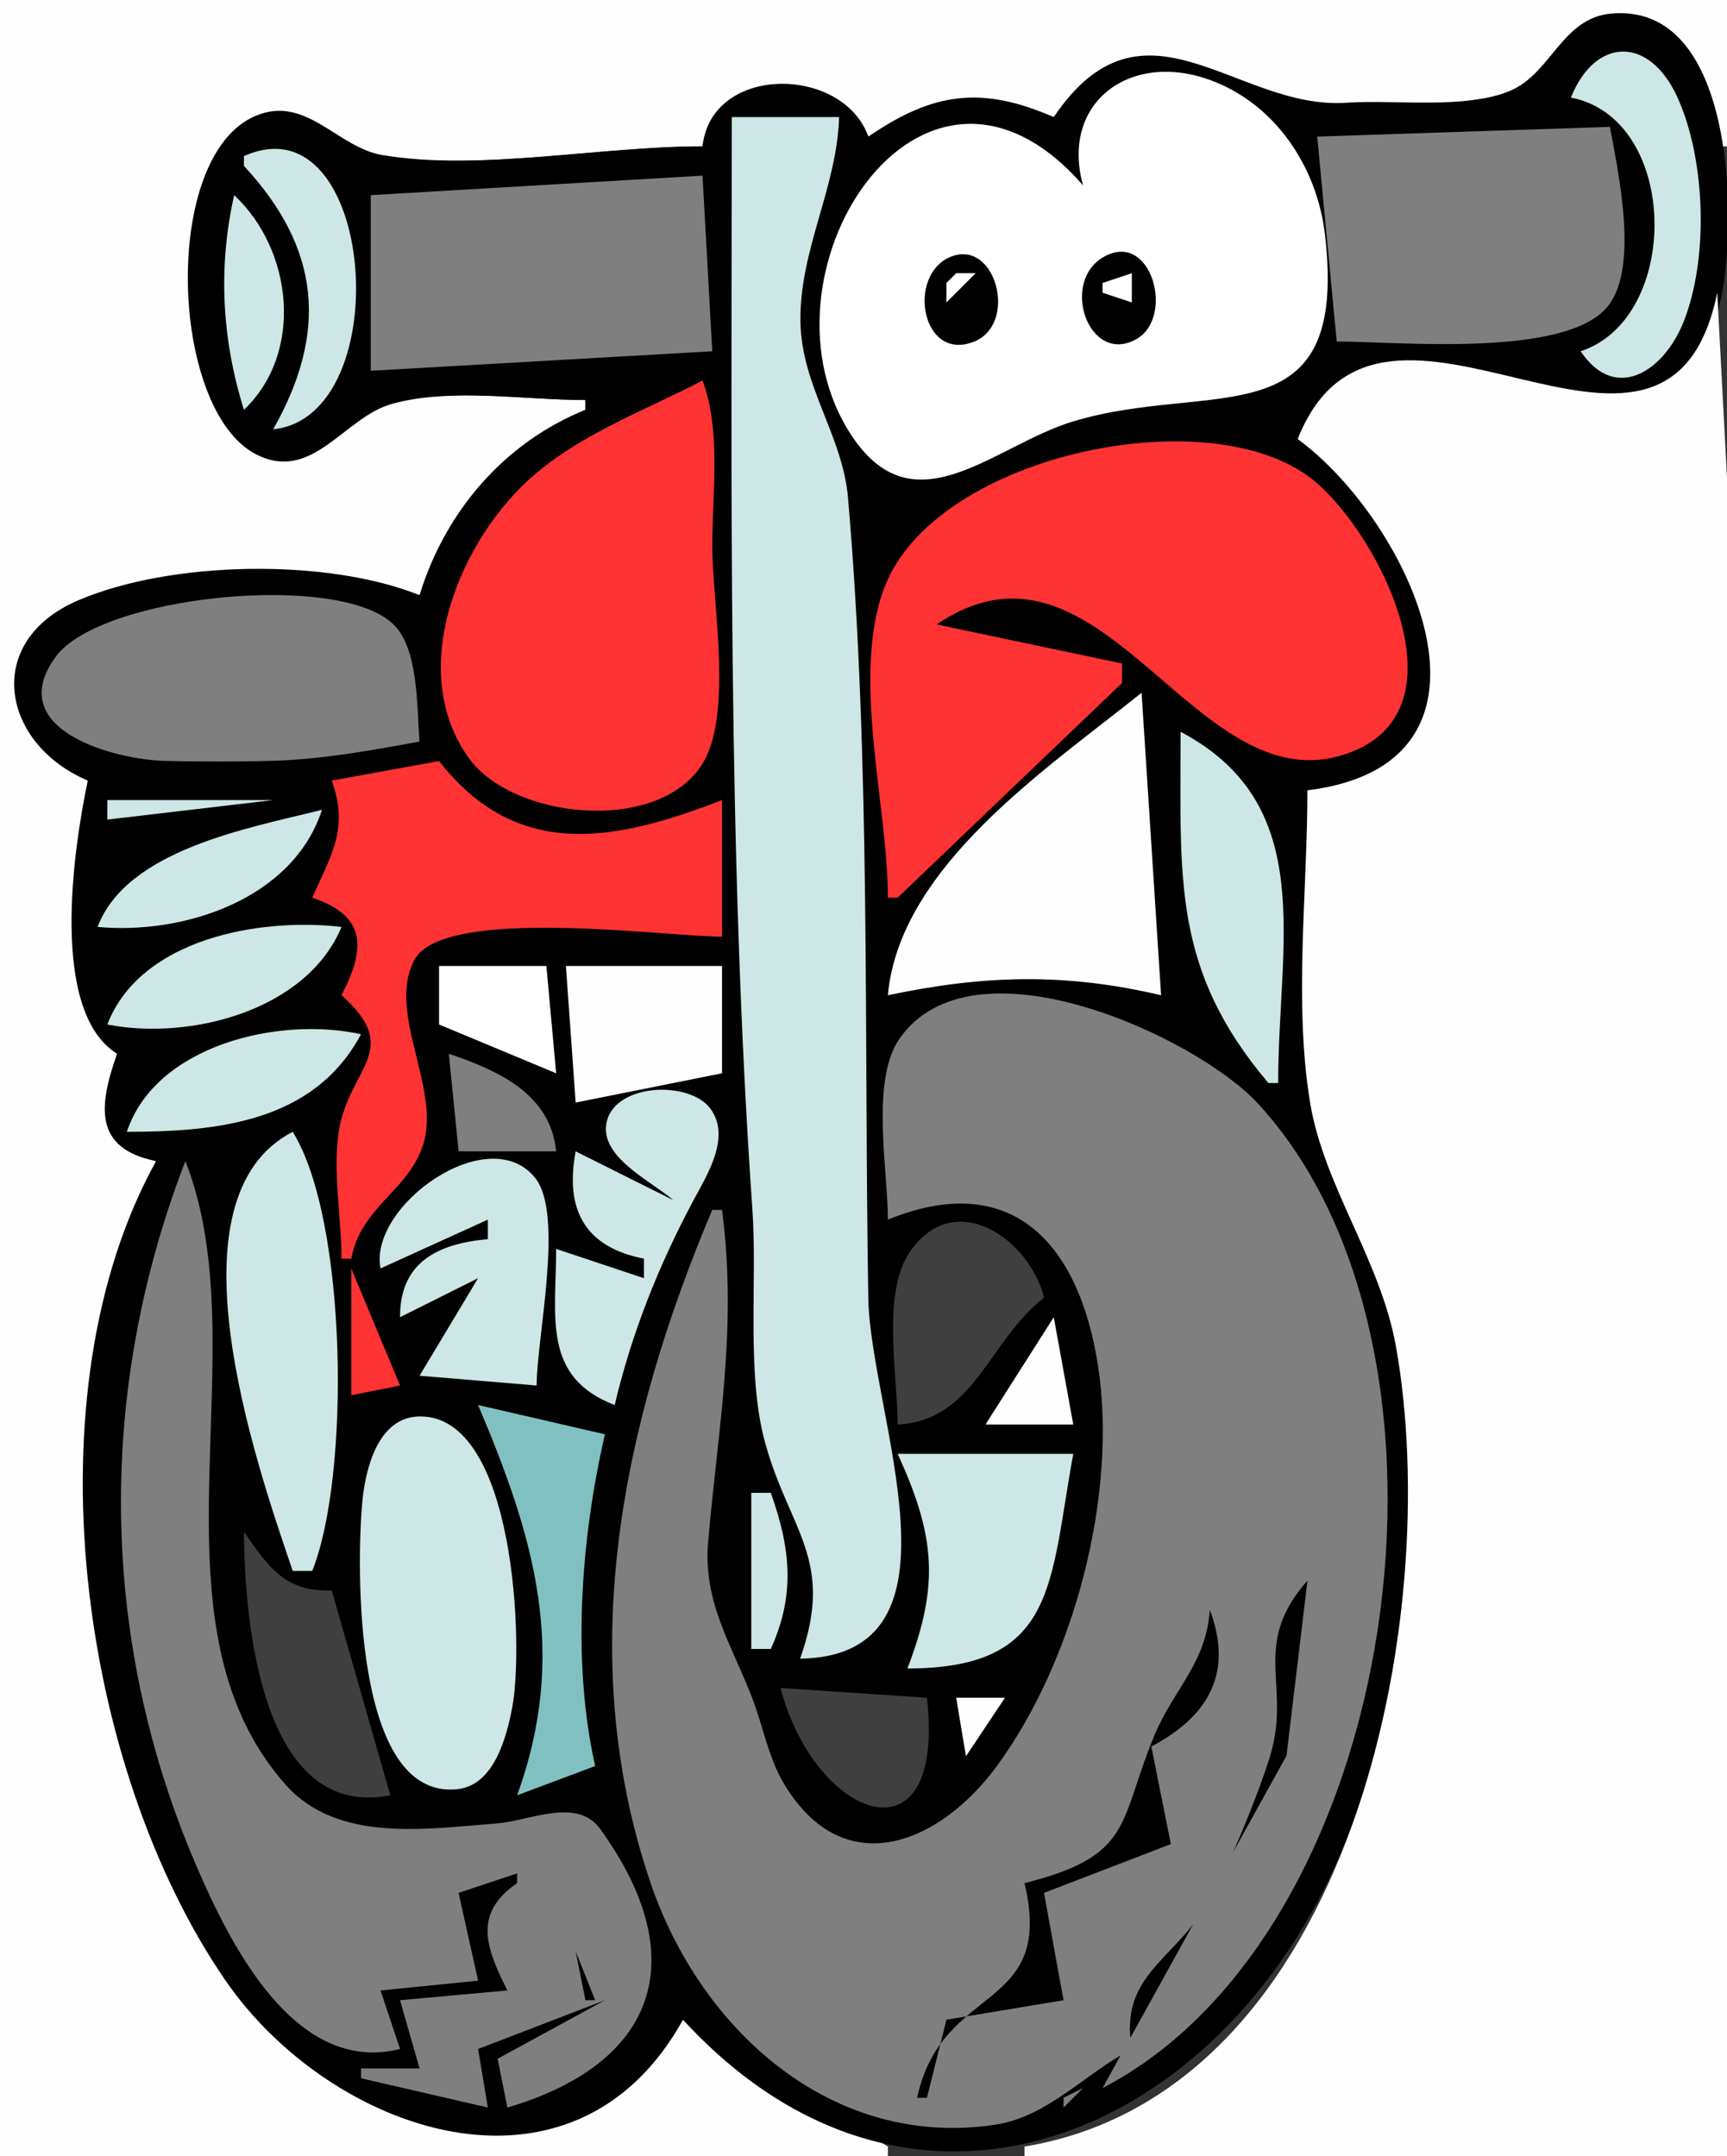
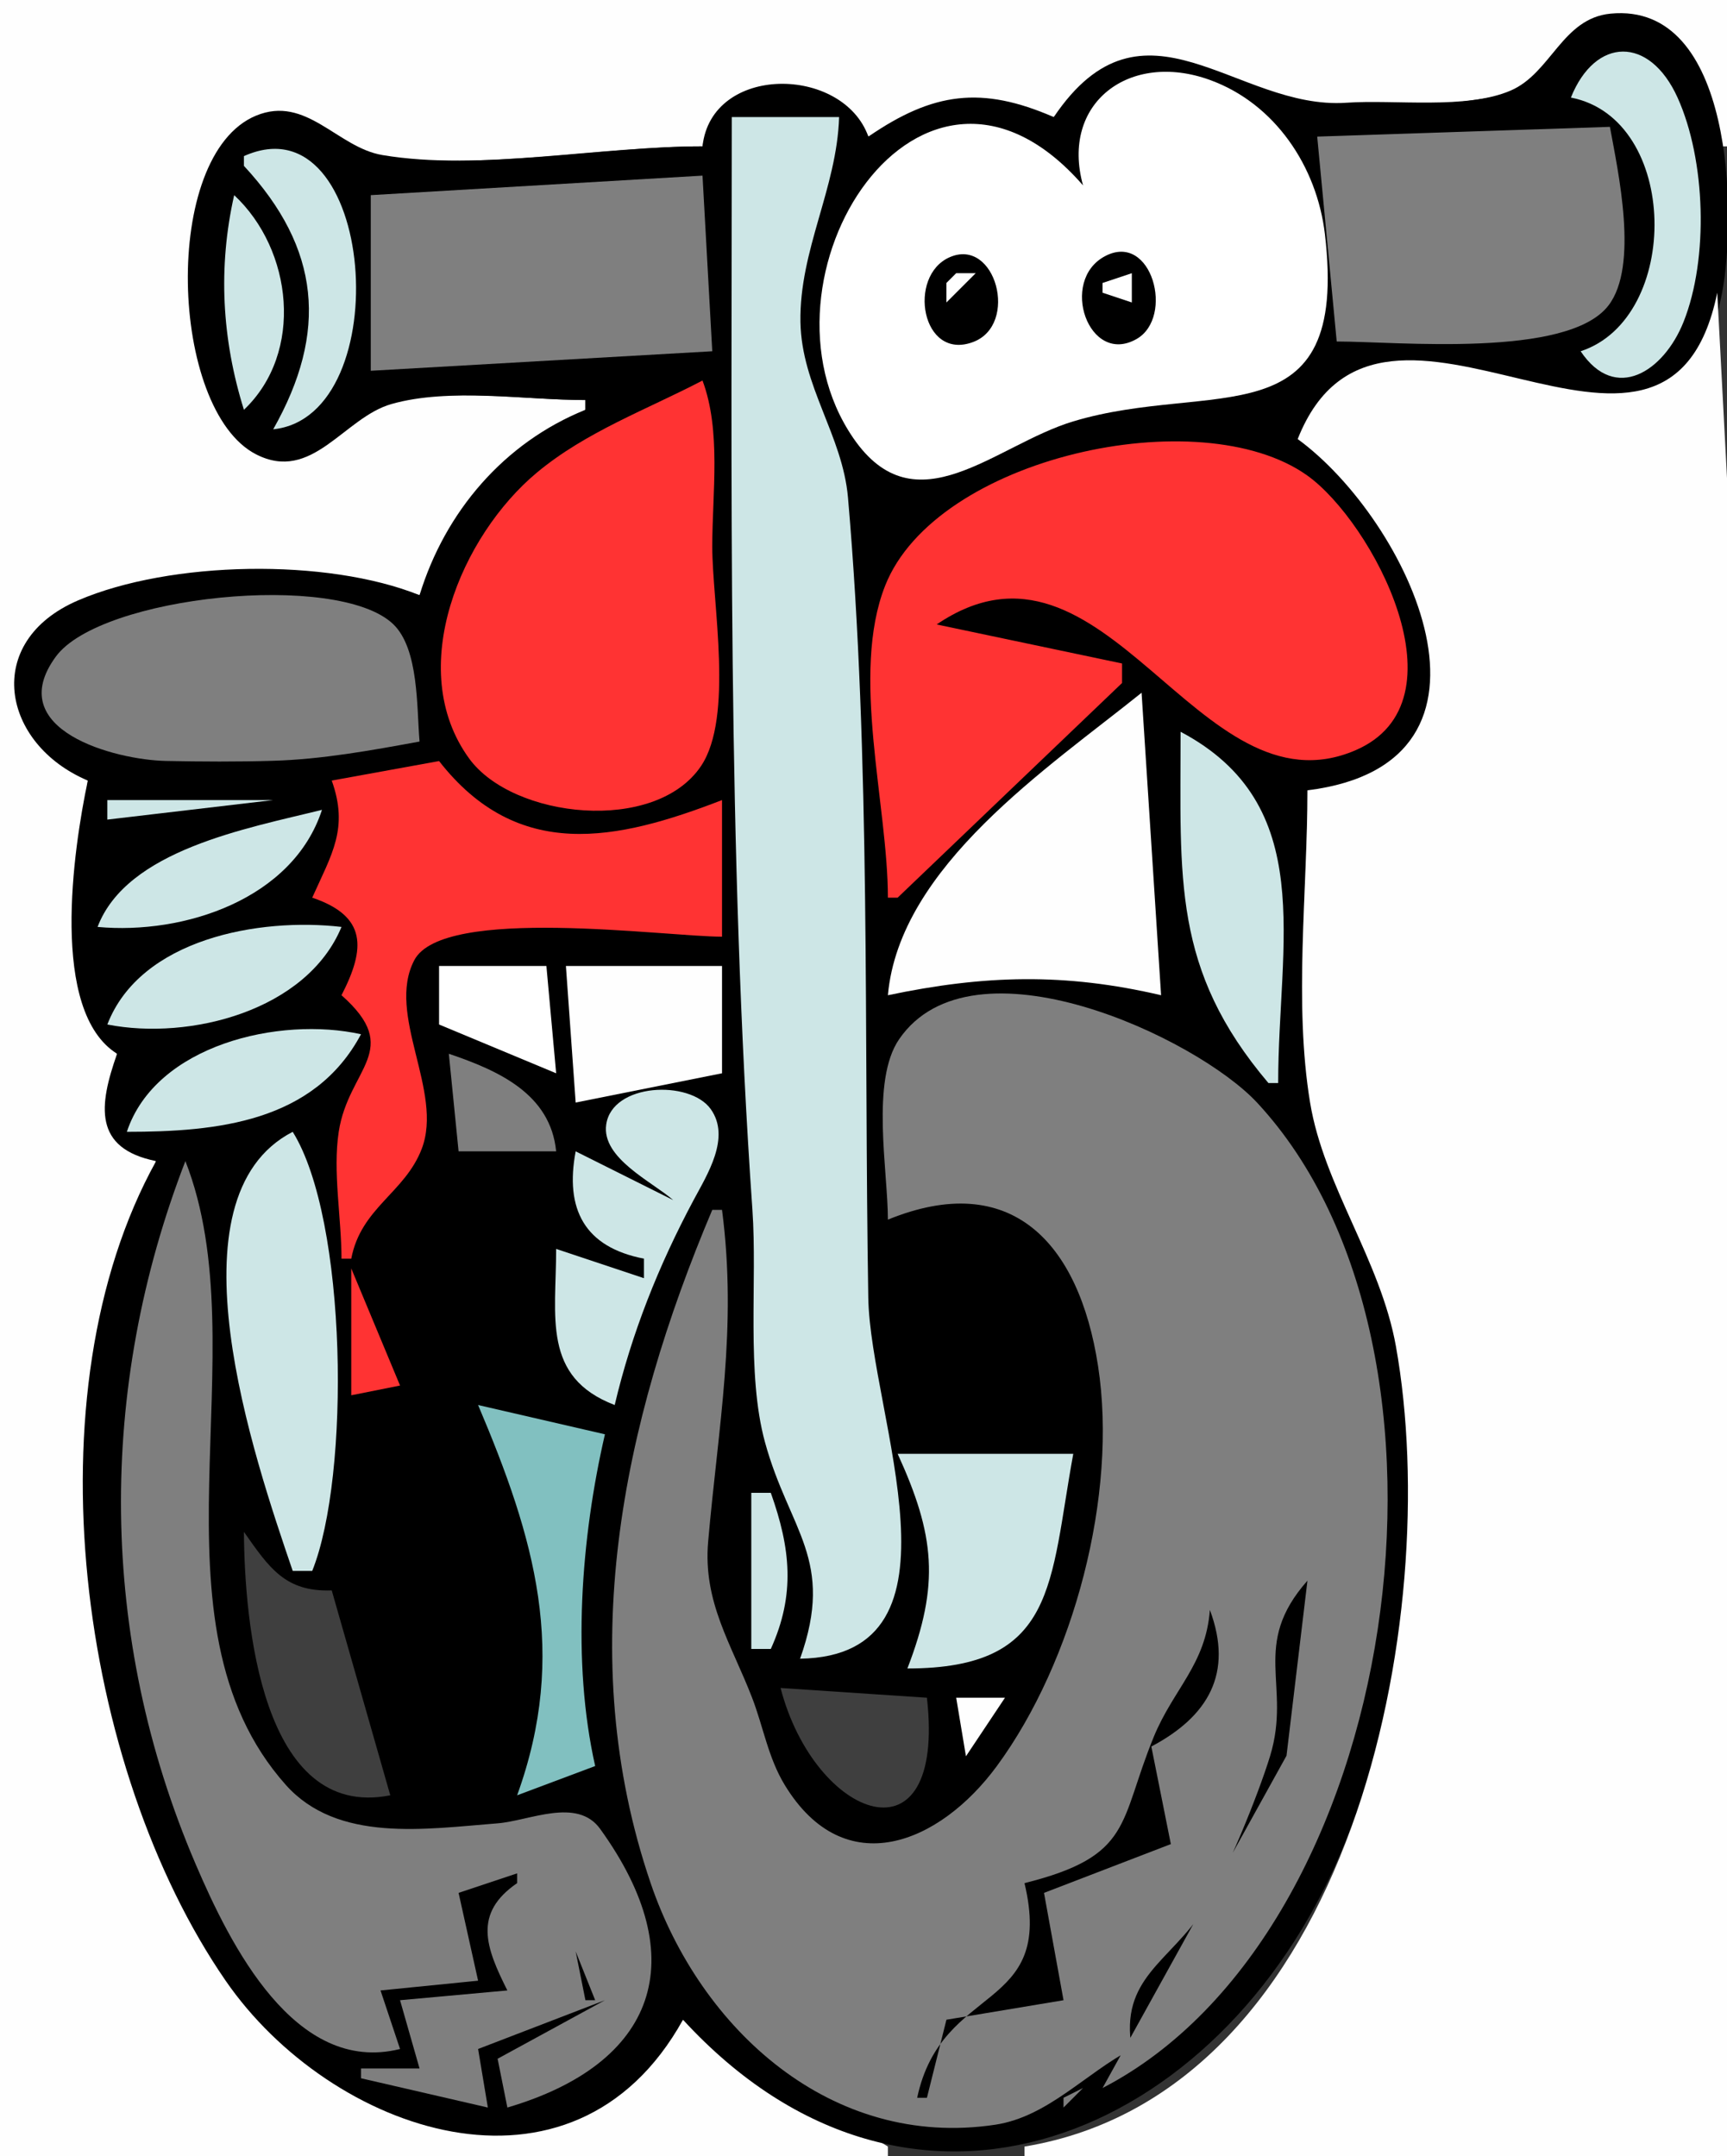
<svg xmlns="http://www.w3.org/2000/svg" width="177" height="221">
  <rect width="100%" height="100%" fill="#333333" stroke="none" />
  <path style="fill:#fefefe; stroke:none;" d="M0 0L0 221L91 221L91 220L70 207C53.942 227.439 32.101 217.408 20.614 198C6.833 174.717 5.809 143.602 16 119C10.112 117.006 10.618 113.309 12 108C5.732 102.117 8.258 87.901 9 80C-0.042 74.55 -0.959 65.173 10.001 61.146C19.849 57.527 33.116 57.908 43 61C46.609 52.618 52.092 46.51 60 42L60 41C53.596 41 45.365 39.612 39.196 41.411C34.725 42.716 31.413 49.052 26.228 45.973C17.744 40.934 16.221 15.341 27.126 11.946C31.471 10.593 34.877 15.433 39 16.021C49.282 17.486 61.487 15 72 15C73.703 6.502 85.3 7.394 89 14C96.221 10.21 100.217 9.48 108 12C118.068 1.462 122.702 8.572 134 10.623C139.318 11.589 148.57 10.809 153.913 9.784C159.161 8.777 161.011 0.333 167.007 1.874C172.627 3.318 175.363 9.876 176 15L177 15L177 0L0 0z" />
  <path style="fill:#000000; stroke:none;" d="M108 12C100.615 8.787 95.645 9.44 89 14C86.386 6.692 72.916 6.559 72 15C61.698 15 49.212 17.572 39.196 15.893C34.559 15.116 31.395 9.711 26.228 11.859C16.468 15.916 17.39 41.999 26.228 46.556C31.99 49.528 35.238 42.8 40.115 41.411C46.059 39.718 53.841 41 60 41L60 42C51.661 45.363 45.615 52.448 43 61C33.503 57.176 17.476 57.469 8.011 61.53C-1.851 65.762 0.17 76.267 9 80C7.505 87.076 5.056 103.659 12 108C10.125 113.304 9.547 117.707 16 119C2.815 142.772 8.101 181.203 23.126 203C33.836 218.538 58.706 227.375 70 207C93.431 232.522 125.036 219.036 137.37 190C144.836 172.424 146.822 151.551 142.236 133C140.442 125.746 135.46 119.227 134.27 112C132.641 102.118 134 91.011 134 81C155.507 79.521 146.382 51.737 133 45C144.377 24.591 171.603 55.726 176.497 30C177.999 22.104 177.711 0.169 165.06 1.399C160.102 1.881 158.969 7.501 154.825 9.283C150.251 11.249 142.966 10.181 138 10.529C126.726 11.319 117.243 -1.712 108 12z" />
  <path style="fill:#cde6e6; stroke:none;" d="M161 10C172.161 12.167 172.345 32.606 162 36C165.563 41.319 170.532 38.051 172.548 32.989C175.135 26.494 174.815 16.385 171.939 10.015C169.069 3.66 163.507 3.766 161 10z" />
  <path style="fill:#ffffff; stroke:none;" d="M111 19C94.413 -0.033 76.26 28.547 87.442 44.881C93.87 54.271 101.959 45.606 110 43.186C124.226 38.904 138.293 45.285 135.79 24C134.977 17.088 130.688 10.617 123.997 8.192C115.756 5.205 108.662 10.571 111 19z" />
  <path style="fill:#cde6e6; stroke:none;" d="M75 12C75 48.977 74.542 87.108 77.115 124C77.627 131.341 76.478 140.777 78.401 147.804C80.889 156.893 85.622 159.828 82 170C99.946 169.705 89.186 144.996 88.99 133C88.546 105.976 89.248 77.926 86.91 51C86.357 44.63 82.148 39.589 82.038 33C81.916 25.623 85.772 19.322 86 12L75 12z" />
  <path style="fill:#7f7f7f; stroke:none;" d="M135 14L137 35C143.223 35 160.673 36.745 164.85 31.31C167.979 27.239 165.841 17.632 165 13L135 14z" />
  <path style="fill:#cde6e6; stroke:none;" d="M25 16L25 17C32.847 25.461 33.644 34.031 28 44C40.89 42.665 38.484 9.96 25 16z" />
  <path style="fill:#7f7f7f; stroke:none;" d="M38 20L38 38L73 36L72 18L38 20z" />
  <path style="fill:#cde6e6; stroke:none;" d="M24 20C22.329 27.406 22.742 34.783 25 42C31.174 36.136 30.002 25.601 24 20z" />
  <path style="fill:#000000; stroke:none;" d="M97.322 26.366C92.957 28.291 94.451 37.033 99.733 35.054C104.468 33.28 102.043 24.284 97.322 26.366M113.26 26.251C108.512 28.756 111.584 37.532 116.48 34.749C120.401 32.521 118.047 23.726 113.26 26.251z" />
  <path style="fill:#ffffff; stroke:none;" d="M98 28L97 29L97 30L97 31L100 28L98 28M113 29L113 30L116 31L116 28L113 29z" />
  <path style="fill:#fefefe; stroke:none;" d="M176 30C170.804 55.333 141.619 23.205 133 45C144.346 53.276 156.359 78.222 134 81C134 91.33 132.59 102.804 134.27 113C135.683 121.581 141.488 129.136 143.071 138C148.008 165.645 138.63 214.437 105 220L105 221L177 221L177 88L177 49L176 30z" />
  <path style="fill:#ff3333; stroke:none;" d="M72 39C66.261 41.995 60.073 44.235 55.031 48.431C47.297 54.866 41.422 68.558 48.078 77.733C52.559 83.909 67.171 85.488 71.85 78.507C75.214 73.49 73 61.86 73 56C73 50.538 73.929 44.161 72 39M91 92L92 92L115 70L115 68L96 64C113.334 52.229 122.726 83.847 138.909 76.901C150.517 71.919 140.62 53.46 133.972 48.727C123.019 40.929 95.917 46.839 90.717 60.031C87.141 69.104 90.999 82.457 91 92M90.333 53.667L90.667 54.333L90.333 53.667z" />
  <path style="fill:#7f7f7f; stroke:none;" d="M43 76C42.7 72.567 42.955 66.487 40.283 63.953C34.575 58.539 10.306 61.057 5.729 67.287C0.194 74.82 11.81 77.885 17 77.989C20.656 78.062 24.345 78.081 28 77.973C33.024 77.824 38.064 76.906 43 76z" />
  <path style="fill:#fefefe; stroke:none;" d="M117 71C107.474 78.666 92.181 88.768 91 102C100.891 99.922 109.131 99.692 119 102L117 71z" />
  <path style="fill:#cde6e6; stroke:none;" d="M121 75C121 90.066 120.117 99.337 130 111L131 111C131 96.603 135.141 82.491 121 75z" />
  <path style="fill:#ff3333; stroke:none;" d="M34 80C35.746 84.889 34.023 87.495 32 92C37.609 93.901 37.485 97.182 35 102C41.382 107.65 35.717 109.459 34.716 116C34.093 120.073 34.999 124.844 35 129L36 129C37.003 123.76 41.491 122.266 43.223 117.744C45.481 111.853 39.546 103.992 42.458 98.412C45.395 92.784 68.206 96 74 96L74 82C63.17 86.188 53.079 88.342 45 78L34 80z" />
  <path style="fill:#cde6e6; stroke:none;" d="M11 82L11 84L28 82L11 82M10 95C18.876 95.824 30.026 92.139 33 83C25.334 84.903 13.004 87.101 10 95M11 105C19.469 106.668 31.447 103.573 35 95C26.562 94.019 14.39 96.218 11 105z" />
  <path style="fill:#ffffff; stroke:none;" d="M45 99L45 105L57 110L56 99L45 99z" />
  <path style="fill:#fefefe; stroke:none;" d="M58 99L59 113L74 110L74 99L58 99z" />
  <path style="fill:#7f7f7f; stroke:none;" d="M91 125C103.59 119.859 110.578 127.278 112.54 140C114.579 153.222 110.048 170.273 102.172 180.997C96.347 188.928 86.582 193.061 80.424 182.937C78.73 180.152 78.237 176.994 77.082 174C74.964 168.511 72.036 164.189 72.578 158C73.612 146.176 75.579 136.092 74 124L73 124C63.741 145.904 58.76 169.721 66.684 193C71.788 207.994 85.213 220.276 101.99 217.763C107.401 216.952 111.285 212.453 116 210C114.723 202.704 119.917 201.098 123.397 195.668C125.628 192.187 128.963 183.937 130.172 179.973C132.393 172.693 128.122 168.655 134 162L131.854 179.941L113 214C143.731 198.084 152.195 138.18 128.857 113.028C122.628 106.314 99.653 95.566 92.15 106.511C89.226 110.774 91 120.012 91 125z" />
  <path style="fill:#cde6e6; stroke:none;" d="M13 116C22.229 115.995 32.184 115.024 37 106C28.649 104.138 15.952 107.087 13 116z" />
  <path style="fill:#7f7f7f; stroke:none;" d="M46 108L47 118L57 118C56.422 112.144 51.147 109.737 46 108z" />
  <path style="fill:#cde6e6; stroke:none;" d="M69 123L59 118C57.883 123.922 59.901 127.82 66 129L66 131L57 128C57 134.948 55.531 141.14 63 144C64.745 136.608 67.507 129.699 71.084 123C72.477 120.391 74.927 116.575 72.836 113.661C70.685 110.664 62.739 110.994 62.13 115.256C61.636 118.708 66.848 121.114 69 123M30 116C16.935 122.738 26.023 149.353 30 161L32 161C35.916 151.272 35.616 125.013 30 116z" />
  <path style="fill:#7f7f7f; stroke:none;" d="M19 119C9.974 142.344 10.095 167.778 20.028 191C23.6 199.351 30.235 212.689 41 210L39 204L49 203L47 194L53 192L53 193C48.478 196.106 49.779 199.588 52 204L41 205L43 212L37 212L37 213L50 216L49 210L62 205L51 211L52 216C67.23 211.519 71.17 200.819 61.507 187.44C59.142 184.166 54.247 186.618 51 186.872C43.634 187.447 34.601 188.896 29.286 182.926C14.424 166.229 26.652 138.497 19 119z" />
-   <path style="fill:#cde6e6; stroke:none;" d="M39 130L50 125L50 127C44.824 127.465 40.979 129.386 41 135L49 131L43 141L55 142C55 137.141 57.844 124.451 54.847 120.721C50.086 114.794 37.753 123.573 39 130z" />
-   <path style="fill:#3f3f3f; stroke:none;" d="M92 146C99.898 145.585 101.274 137.466 107 133C105.591 127.067 97.748 121.468 93.15 128.462C90.38 132.673 92 141.138 92 146z" />
  <path style="fill:#ff3333; stroke:none;" d="M36 130L36 143L41 142L36 130z" />
-   <path style="fill:#fefefe; stroke:none;" d="M108 135L101 146L110 146L108 135z" />
-   <path style="fill:#cde6e6; stroke:none;" d="M43.003 145.169C38.687 145.222 37.433 150.637 37.126 154C36.555 160.248 36.122 184.531 46.882 183.372C50.642 182.967 51.916 178.048 52.497 175C53.699 168.692 52.818 145.049 43.003 145.169z" />
  <path style="fill:#81c0c0; stroke:none;" d="M49 144C54.796 157.663 58.274 169.425 53 184L61 181C58.585 170.292 59.541 157.63 62 147L49 144z" />
  <path style="fill:#cde6e6; stroke:none;" d="M92 149C95.819 157.356 96.328 162.347 93 171C108.344 171 107.556 162.313 110 149L92 149M77 153L77 169L79 169C81.535 163.411 81.023 158.681 79 153L77 153z" />
  <path style="fill:#3f3f3f; stroke:none;" d="M25 157C25.053 166.134 26.771 186.614 40 184L34 163C29.225 163.172 27.587 160.678 25 157z" />
  <path style="fill:#000000; stroke:none;" d="M134.333 160.667L134.667 161.333L134.333 160.667M124 165C123.583 170.593 120.261 173.108 118.253 178C114.639 186.804 116.158 190.213 105 193C108.179 206.33 96.533 203.123 94 215L95 215L97 207L109 205L107 194L120 189L118 179C123.832 175.911 126.428 171.498 124 165z" />
  <path style="fill:#3f3f3f; stroke:none;" d="M80 173C83.527 186.537 96.979 191.52 95 174L80 173z" />
  <path style="fill:#fefefe; stroke:none;" d="M98 174L99 180L103 174L98 174z" />
  <path style="fill:#000000; stroke:none;" d="M54 190L53 192L54 190M59 200L60 205L61 205L59 200z" />
  <path style="fill:#7f7f7f; stroke:none;" d="M111 214L109 215L109 216L111 214z" />
  <path style="fill:#000000; stroke:none;" d="M93 216L94 217L93 216z" />
</svg>